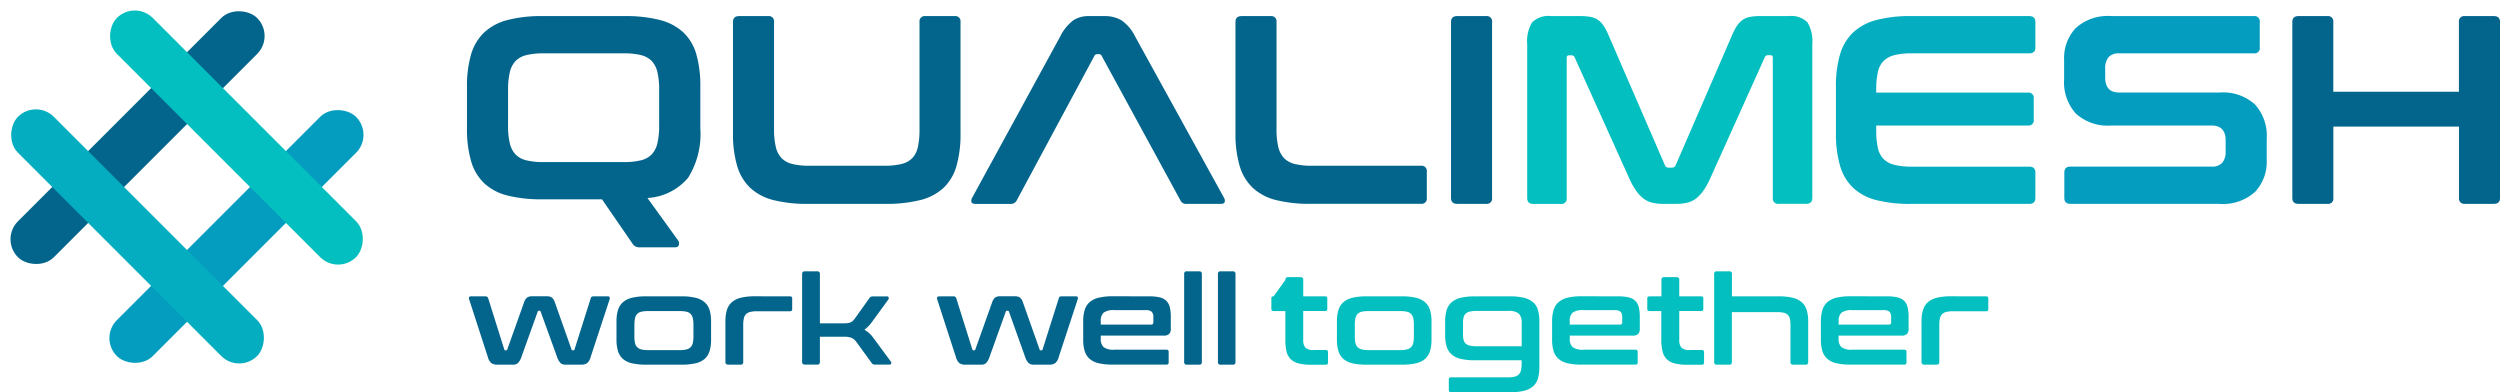
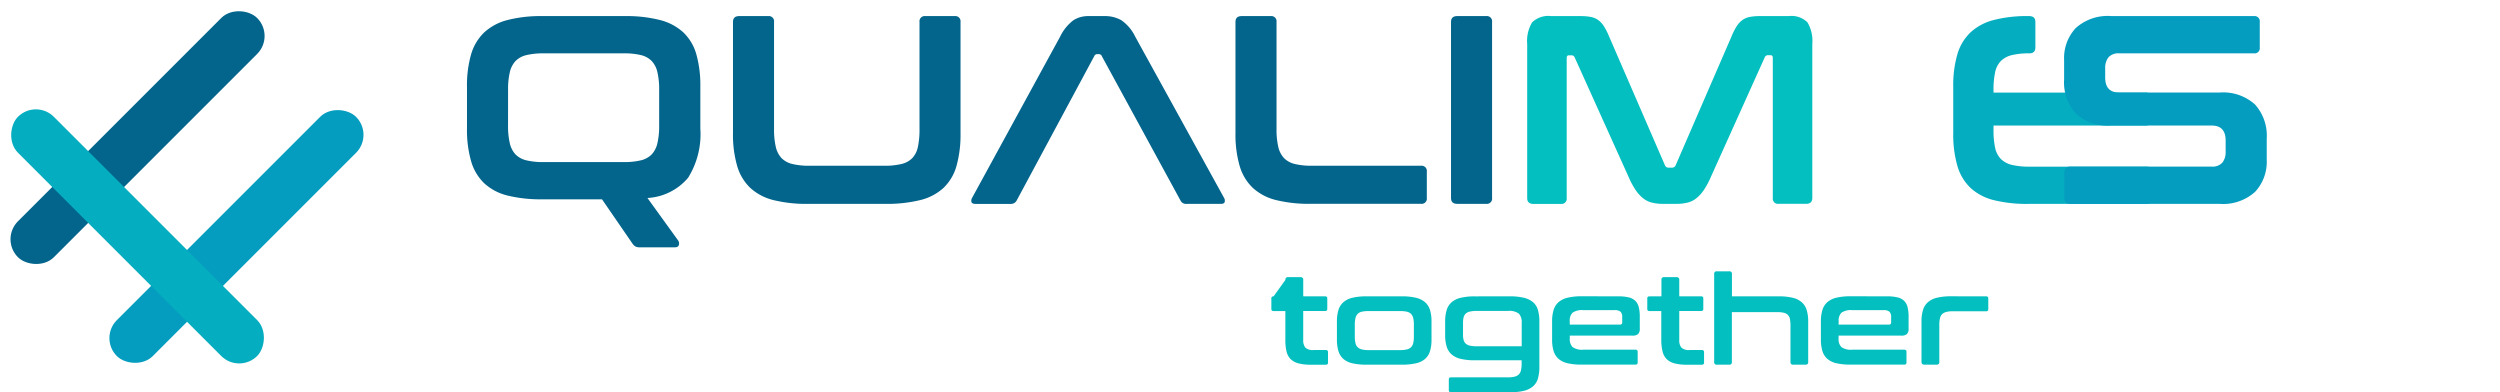
<svg xmlns="http://www.w3.org/2000/svg" id="Component_49_1" data-name="Component 49 – 1" width="127.492" height="20" viewBox="0 0 127.492 20">
  <g id="Component_9_1" data-name="Component 9 – 1">
    <g id="Group_11" data-name="Group 11" transform="translate(23.815 0.821)">
      <g id="Group_3" data-name="Group 3" transform="translate(0)">
        <g id="Group_1" data-name="Group 1">
          <path id="Path_2" data-name="Path 2" d="M82.91-14a2.863,2.863,0,0,1,.52.041.96.96,0,0,1,.383.157,1.153,1.153,0,0,1,.294.315,3.285,3.285,0,0,1,.267.527l2.847,6.566a.194.194,0,0,0,.192.123h.164a.194.194,0,0,0,.192-.123l2.847-6.566a3.284,3.284,0,0,1,.267-.527,1.153,1.153,0,0,1,.294-.315.957.957,0,0,1,.376-.157A2.749,2.749,0,0,1,92.068-14h1.465a1.156,1.156,0,0,1,.958.321,1.858,1.858,0,0,1,.246,1.1v7.852q0,.3-.315.3h-1.4a.266.266,0,0,1-.3-.3v-7.141q0-.137-.11-.137h-.123a.17.17,0,0,0-.178.109L89.549-5.765a4.074,4.074,0,0,1-.335.622,1.962,1.962,0,0,1-.37.417,1.185,1.185,0,0,1-.452.233,2.3,2.3,0,0,1-.6.068H87.14a2.3,2.3,0,0,1-.6-.068,1.185,1.185,0,0,1-.452-.233,1.961,1.961,0,0,1-.37-.417,4.074,4.074,0,0,1-.335-.622l-2.765-6.129A.17.17,0,0,0,82.445-12h-.123q-.11,0-.11.137v7.141a.266.266,0,0,1-.3.3h-1.4q-.315,0-.315-.3v-7.852a1.858,1.858,0,0,1,.246-1.1A1.176,1.176,0,0,1,81.418-14Z" transform="translate(-26.13 14)" fill="#04bfbf" />
-           <path id="Path_4" data-name="Path 4" d="M113.776-14q.315,0,.315.3v1.3q0,.3-.315.3h-5.982a3.658,3.658,0,0,0-.883.089,1.19,1.19,0,0,0-.561.3,1.15,1.15,0,0,0-.294.575,4.135,4.135,0,0,0-.082.9v.137h7.734a.266.266,0,0,1,.3.3V-8.72a.266.266,0,0,1-.3.3h-7.734v.233a4.135,4.135,0,0,0,.082.9,1.15,1.15,0,0,0,.294.575,1.19,1.19,0,0,0,.561.3,3.658,3.658,0,0,0,.883.089h5.982q.315,0,.315.3v1.3q0,.3-.315.3h-6.023a7.012,7.012,0,0,1-1.766-.192,2.7,2.7,0,0,1-1.184-.622,2.516,2.516,0,0,1-.671-1.122,5.761,5.761,0,0,1-.212-1.676v-2.353a5.691,5.691,0,0,1,.212-1.669,2.518,2.518,0,0,1,.671-1.115,2.755,2.755,0,0,1,1.184-.629,6.781,6.781,0,0,1,1.766-.2Z" transform="translate(-34.108 14)" fill="#04adbf" />
+           <path id="Path_4" data-name="Path 4" d="M113.776-14q.315,0,.315.3v1.3q0,.3-.315.3a3.658,3.658,0,0,0-.883.089,1.19,1.19,0,0,0-.561.3,1.15,1.15,0,0,0-.294.575,4.135,4.135,0,0,0-.082.9v.137h7.734a.266.266,0,0,1,.3.3V-8.72a.266.266,0,0,1-.3.3h-7.734v.233a4.135,4.135,0,0,0,.082.9,1.15,1.15,0,0,0,.294.575,1.19,1.19,0,0,0,.561.3,3.658,3.658,0,0,0,.883.089h5.982q.315,0,.315.3v1.3q0,.3-.315.3h-6.023a7.012,7.012,0,0,1-1.766-.192,2.7,2.7,0,0,1-1.184-.622,2.516,2.516,0,0,1-.671-1.122,5.761,5.761,0,0,1-.212-1.676v-2.353a5.691,5.691,0,0,1,.212-1.669,2.518,2.518,0,0,1,.671-1.115,2.755,2.755,0,0,1,1.184-.629,6.781,6.781,0,0,1,1.766-.2Z" transform="translate(-34.108 14)" fill="#04adbf" />
          <path id="Path_5" data-name="Path 5" d="M130.518-14a.266.266,0,0,1,.3.3v1.3a.266.266,0,0,1-.3.3H123.66a.68.68,0,0,0-.561.205.873.873,0,0,0-.164.561v.465q0,.766.712.766h5.133a2.418,2.418,0,0,1,1.793.609,2.375,2.375,0,0,1,.6,1.744v1.094a2.239,2.239,0,0,1-.589,1.614,2.434,2.434,0,0,1-1.834.616h-7.584q-.315,0-.315-.3v-1.3q0-.3.315-.3h7.187a.68.68,0,0,0,.561-.205.873.873,0,0,0,.164-.561v-.561q0-.766-.712-.766h-5.133a2.418,2.418,0,0,1-1.793-.609,2.375,2.375,0,0,1-.6-1.744v-1a2.239,2.239,0,0,1,.589-1.614A2.434,2.434,0,0,1,123.263-14Z" transform="translate(-39.392 14)" fill="#049dbf" />
-           <path id="Path_6" data-name="Path 6" d="M140.013-14a.266.266,0,0,1,.3.3v3.557h6.406V-13.7a.266.266,0,0,1,.3-.3H148.5q.315,0,.315.3v8.974q0,.3-.315.3h-1.478a.266.266,0,0,1-.3-.3V-8.364h-6.406v3.639a.266.266,0,0,1-.3.3h-1.478q-.315,0-.315-.3V-13.7q0-.3.315-.3Z" transform="translate(-45.137 14)" fill="#03658c" />
          <path id="Path_3" data-name="Path 3" d="M9.223-14A6.861,6.861,0,0,1,11-13.8a2.755,2.755,0,0,1,1.191.629,2.466,2.466,0,0,1,.664,1.115,5.869,5.869,0,0,1,.205,1.669v2.12a4.2,4.2,0,0,1-.623,2.51,2.917,2.917,0,0,1-2.074,1.033L11.933-2.55a.26.26,0,0,1,.034.205q-.021.137-.212.137H10a.52.52,0,0,1-.246-.041.556.556,0,0,1-.137-.123L8.045-4.657H4.993a7.012,7.012,0,0,1-1.766-.192,2.7,2.7,0,0,1-1.184-.622,2.517,2.517,0,0,1-.671-1.122A5.762,5.762,0,0,1,1.16-8.268v-2.12a5.691,5.691,0,0,1,.212-1.669,2.518,2.518,0,0,1,.671-1.115A2.755,2.755,0,0,1,3.227-13.8,6.781,6.781,0,0,1,4.993-14ZM3.254-8.419a3.827,3.827,0,0,0,.089.9,1.227,1.227,0,0,0,.294.575,1.144,1.144,0,0,0,.554.3,3.658,3.658,0,0,0,.883.089H9.14a3.658,3.658,0,0,0,.883-.089,1.144,1.144,0,0,0,.554-.3,1.227,1.227,0,0,0,.294-.575,3.828,3.828,0,0,0,.089-.9v-1.819a3.828,3.828,0,0,0-.089-.9,1.227,1.227,0,0,0-.294-.575,1.144,1.144,0,0,0-.554-.3A3.658,3.658,0,0,0,9.14-12.1H5.075a3.658,3.658,0,0,0-.883.089,1.144,1.144,0,0,0-.554.3,1.227,1.227,0,0,0-.294.575,3.827,3.827,0,0,0-.089.9ZM16.519-14a.266.266,0,0,1,.3.3v5.458a3.9,3.9,0,0,0,.089.91,1.227,1.227,0,0,0,.294.575,1.144,1.144,0,0,0,.554.3,3.658,3.658,0,0,0,.883.089h3.792a3.658,3.658,0,0,0,.883-.089,1.144,1.144,0,0,0,.554-.3,1.181,1.181,0,0,0,.287-.575,4.213,4.213,0,0,0,.082-.91V-13.7a.266.266,0,0,1,.3-.3h1.492a.266.266,0,0,1,.3.3v5.664a5.942,5.942,0,0,1-.205,1.676,2.466,2.466,0,0,1-.664,1.122,2.7,2.7,0,0,1-1.191.622,7.1,7.1,0,0,1-1.773.192H18.558a7.012,7.012,0,0,1-1.766-.192,2.7,2.7,0,0,1-1.184-.622,2.517,2.517,0,0,1-.671-1.122,5.762,5.762,0,0,1-.212-1.676V-13.7q0-.3.315-.3Zm17.138,0a1.685,1.685,0,0,1,.876.212,2.159,2.159,0,0,1,.7.828l4.531,8.222a.283.283,0,0,1,.034.226q-.034.089-.2.089H37.859a.313.313,0,0,1-.315-.178l-4.011-7.36H33.15L29.194-4.6a.33.33,0,0,1-.315.178H27.1q-.178,0-.212-.089a.283.283,0,0,1,.034-.226l4.49-8.222a2.309,2.309,0,0,1,.671-.828A1.382,1.382,0,0,1,32.849-14Zm-.506,2.038h.383a.167.167,0,0,0-.151-.1H33.3a.167.167,0,0,0-.151.1ZM42.144-14a.266.266,0,0,1,.3.3v5.458a3.9,3.9,0,0,0,.089.91,1.227,1.227,0,0,0,.294.575,1.145,1.145,0,0,0,.554.3,3.658,3.658,0,0,0,.883.089h5.544a.266.266,0,0,1,.3.3v1.341a.266.266,0,0,1-.3.3H44.183a7.012,7.012,0,0,1-1.766-.192,2.7,2.7,0,0,1-1.184-.622,2.517,2.517,0,0,1-.671-1.122,5.762,5.762,0,0,1-.212-1.676V-13.7q0-.3.315-.3Zm10.992,0a.266.266,0,0,1,.3.3v8.974a.266.266,0,0,1-.3.3H51.657q-.315,0-.315-.3V-13.7q0-.3.315-.3Z" transform="translate(-1.16 14)" fill="#03658c" />
        </g>
      </g>
      <g id="Group_4" data-name="Group 4" transform="translate(0.099 13.015)">
-         <path id="Path_15" data-name="Path 15" d="M1.2-15.224a.138.138,0,0,1,.146.1l.819,2.609a.065.065,0,0,0,.064.044h.025q.057,0,.064-.044l.858-2.406a.53.53,0,0,1,.149-.238.415.415,0,0,1,.257-.067h.756a.415.415,0,0,1,.257.067.53.53,0,0,1,.149.238l.851,2.406q.006.044.064.044h.025a.065.065,0,0,0,.064-.044l.826-2.609q.019-.1.146-.1h.718q.083,0,.1.041a.15.15,0,0,1,0,.111l-.966,2.939a.621.621,0,0,1-.181.317.521.521,0,0,1-.308.076h-.8a.352.352,0,0,1-.254-.086.849.849,0,0,1-.172-.308l-.839-2.317a.054.054,0,0,0-.057-.038H3.93q-.051,0-.057.038l-.832,2.317a.849.849,0,0,1-.172.308.352.352,0,0,1-.254.086h-.8a.521.521,0,0,1-.308-.076.621.621,0,0,1-.181-.317L.373-15.072a.164.164,0,0,1,0-.111q.019-.041.108-.041Zm10,0a3.01,3.01,0,0,1,.718.073,1.085,1.085,0,0,1,.467.229.869.869,0,0,1,.251.4,1.987,1.987,0,0,1,.076.587v.914a1.987,1.987,0,0,1-.076.587.869.869,0,0,1-.251.4,1.059,1.059,0,0,1-.467.225,3.142,3.142,0,0,1-.718.07h-1.8a3.133,3.133,0,0,1-.721-.07,1.058,1.058,0,0,1-.464-.225.869.869,0,0,1-.251-.4,1.987,1.987,0,0,1-.076-.587v-.914a1.987,1.987,0,0,1,.076-.587.869.869,0,0,1,.251-.4,1.084,1.084,0,0,1,.464-.229,3,3,0,0,1,.721-.073ZM8.8-13.18a1.486,1.486,0,0,0,.032.336.436.436,0,0,0,.111.213.458.458,0,0,0,.213.114,1.358,1.358,0,0,0,.337.035h1.62a1.39,1.39,0,0,0,.343-.035.458.458,0,0,0,.213-.114.436.436,0,0,0,.111-.213,1.486,1.486,0,0,0,.032-.336v-.6a1.452,1.452,0,0,0-.032-.33.456.456,0,0,0-.111-.216.423.423,0,0,0-.213-.114,1.524,1.524,0,0,0-.343-.032H9.495a1.489,1.489,0,0,0-.337.032.423.423,0,0,0-.213.114.456.456,0,0,0-.111.216,1.452,1.452,0,0,0-.032.33Zm7.934-2.044a.1.1,0,0,1,.114.114v.533a.1.1,0,0,1-.114.114h-1.69a1.358,1.358,0,0,0-.337.035.458.458,0,0,0-.213.114.437.437,0,0,0-.111.216,1.5,1.5,0,0,0-.032.333v1.885a.123.123,0,0,1-.14.14h-.623q-.146,0-.146-.14v-2.057a1.987,1.987,0,0,1,.076-.587.869.869,0,0,1,.251-.4,1.084,1.084,0,0,1,.464-.229,3,3,0,0,1,.721-.073ZM18.121-16.5a.123.123,0,0,1,.14.14v2.514H19.43a2.246,2.246,0,0,0,.226-.01.587.587,0,0,0,.162-.038.4.4,0,0,0,.124-.079.96.96,0,0,0,.118-.14l.711-1a.271.271,0,0,1,.079-.083.211.211,0,0,1,.111-.025h.718a.083.083,0,0,1,.089.054.127.127,0,0,1-.025.117l-.819,1.124a1.809,1.809,0,0,1-.394.406,1.415,1.415,0,0,1,.451.406l.9,1.219a.1.1,0,0,1,.016.1.089.089,0,0,1-.092.054h-.711a.285.285,0,0,1-.121-.019.229.229,0,0,1-.076-.07l-.775-1.067a.634.634,0,0,0-.245-.209,1.02,1.02,0,0,0-.391-.057H18.261v1.282a.123.123,0,0,1-.14.14H17.5q-.146,0-.146-.14V-16.36q0-.14.146-.14Zm6.949,1.276a.138.138,0,0,1,.146.1l.819,2.609a.065.065,0,0,0,.064.044h.025q.057,0,.064-.044l.858-2.406a.53.53,0,0,1,.149-.238.415.415,0,0,1,.257-.067h.756a.415.415,0,0,1,.257.067.53.53,0,0,1,.149.238l.851,2.406q.006.044.064.044h.025a.065.065,0,0,0,.064-.044l.826-2.609q.019-.1.146-.1h.718q.083,0,.1.041a.15.15,0,0,1,0,.111l-.966,2.939a.621.621,0,0,1-.181.317.521.521,0,0,1-.308.076h-.8a.352.352,0,0,1-.254-.086.849.849,0,0,1-.172-.308L27.9-14.449a.054.054,0,0,0-.057-.038H27.8q-.051,0-.057.038l-.832,2.317a.849.849,0,0,1-.172.308.352.352,0,0,1-.254.086h-.8a.521.521,0,0,1-.308-.076.621.621,0,0,1-.181-.317l-.953-2.939a.164.164,0,0,1,0-.111q.019-.041.108-.041Zm9.986,0a2.232,2.232,0,0,1,.537.054.712.712,0,0,1,.337.178.685.685,0,0,1,.175.324,2,2,0,0,1,.051.486v.6a.367.367,0,0,1-.089.283.4.4,0,0,1-.273.079H32.585v.152a.567.567,0,0,0,.143.432.839.839,0,0,0,.556.133h2.649a.1.1,0,0,1,.114.114v.533a.1.1,0,0,1-.114.114H33.2a3.133,3.133,0,0,1-.721-.07,1.058,1.058,0,0,1-.464-.225.869.869,0,0,1-.251-.4,1.987,1.987,0,0,1-.076-.587v-.914a1.987,1.987,0,0,1,.076-.587.869.869,0,0,1,.251-.4,1.084,1.084,0,0,1,.464-.229,3,3,0,0,1,.721-.073Zm-2.471,1.441h2.573a.1.1,0,0,0,.108-.108v-.267a.386.386,0,0,0-.083-.279.431.431,0,0,0-.3-.083H33.284a.855.855,0,0,0-.556.13.566.566,0,0,0-.143.435ZM37.6-16.5a.123.123,0,0,1,.14.14v4.482a.123.123,0,0,1-.14.14h-.623a.123.123,0,0,1-.14-.14V-16.36a.123.123,0,0,1,.14-.14Zm1.715,0a.123.123,0,0,1,.14.14v4.482a.123.123,0,0,1-.14.14H38.7a.123.123,0,0,1-.14-.14V-16.36a.123.123,0,0,1,.14-.14Z" transform="translate(-0.363 16.5)" fill="#03658c" />
        <path id="Path_16" data-name="Path 16" d="M145.632-16.062a.123.123,0,0,1,.14-.14h.629a.123.123,0,0,1,.14.14v.838h1.112a.1.1,0,0,1,.114.114v.521a.1.1,0,0,1-.114.114H146.54V-13a.585.585,0,0,0,.108.39.558.558,0,0,0,.426.124h.616a.1.1,0,0,1,.114.114v.521a.1.1,0,0,1-.114.114h-.769a2.367,2.367,0,0,1-.629-.07.875.875,0,0,1-.4-.222.818.818,0,0,1-.206-.394,2.536,2.536,0,0,1-.057-.578v-1.473h-.6a.1.1,0,0,1-.114-.114v-.521a.1.1,0,0,1,.114-.114Zm5.939.838a3.01,3.01,0,0,1,.718.073,1.085,1.085,0,0,1,.467.229.869.869,0,0,1,.251.4,1.987,1.987,0,0,1,.076.587v.914a1.987,1.987,0,0,1-.076.587.869.869,0,0,1-.251.4,1.059,1.059,0,0,1-.467.225,3.142,3.142,0,0,1-.718.07h-1.8a3.133,3.133,0,0,1-.721-.07,1.058,1.058,0,0,1-.464-.225.869.869,0,0,1-.251-.4,1.987,1.987,0,0,1-.076-.587v-.914a1.987,1.987,0,0,1,.076-.587.869.869,0,0,1,.251-.4,1.084,1.084,0,0,1,.464-.229,3,3,0,0,1,.721-.073Zm-2.4,2.044a1.487,1.487,0,0,0,.032.336.436.436,0,0,0,.111.213.458.458,0,0,0,.213.114,1.358,1.358,0,0,0,.337.035h1.62a1.39,1.39,0,0,0,.343-.035.458.458,0,0,0,.213-.114.436.436,0,0,0,.111-.213,1.486,1.486,0,0,0,.032-.336v-.6a1.451,1.451,0,0,0-.032-.33.456.456,0,0,0-.111-.216.423.423,0,0,0-.213-.114,1.524,1.524,0,0,0-.343-.032h-1.62a1.489,1.489,0,0,0-.337.032.423.423,0,0,0-.213.114.456.456,0,0,0-.111.216,1.452,1.452,0,0,0-.032.33Zm7.9-2.044a3,3,0,0,1,.721.073,1.133,1.133,0,0,1,.467.225.817.817,0,0,1,.251.4,2.067,2.067,0,0,1,.073.587v2.311a2.094,2.094,0,0,1-.073.594.836.836,0,0,1-.251.4,1.11,1.11,0,0,1-.467.229,3,3,0,0,1-.721.073h-2.992a.1.1,0,0,1-.114-.114v-.533a.1.1,0,0,1,.114-.114h2.9a1.39,1.39,0,0,0,.343-.035.458.458,0,0,0,.213-.114.437.437,0,0,0,.111-.216,1.529,1.529,0,0,0,.032-.34v-.165h-2.388a3,3,0,0,1-.721-.073,1.084,1.084,0,0,1-.464-.229.869.869,0,0,1-.251-.4,2.012,2.012,0,0,1-.076-.594v-.667a2.012,2.012,0,0,1,.076-.594.869.869,0,0,1,.251-.4,1.084,1.084,0,0,1,.464-.229,3,3,0,0,1,.721-.073Zm-2.382,1.955a1.021,1.021,0,0,0,.032.276.39.39,0,0,0,.111.184.468.468,0,0,0,.213.1,1.489,1.489,0,0,0,.337.032h2.3v-1.187a.65.65,0,0,0-.143-.476.811.811,0,0,0-.556-.14h-1.6a1.489,1.489,0,0,0-.337.032.468.468,0,0,0-.213.1.39.39,0,0,0-.111.187,1.029,1.029,0,0,0-.032.273Zm7.915-1.955a2.232,2.232,0,0,1,.537.054.712.712,0,0,1,.337.178.685.685,0,0,1,.175.324,2,2,0,0,1,.051.486v.6a.367.367,0,0,1-.089.283.4.4,0,0,1-.273.079h-3.208v.152a.567.567,0,0,0,.143.432.84.84,0,0,0,.556.133h2.649a.1.1,0,0,1,.114.114v.533a.1.1,0,0,1-.114.114h-2.738a3.133,3.133,0,0,1-.721-.07,1.058,1.058,0,0,1-.464-.225.869.869,0,0,1-.251-.4,1.986,1.986,0,0,1-.076-.587v-.914a1.986,1.986,0,0,1,.076-.587.869.869,0,0,1,.251-.4,1.084,1.084,0,0,1,.464-.229,3,3,0,0,1,.721-.073Zm-2.471,1.441H162.7a.1.1,0,0,0,.108-.108v-.267a.386.386,0,0,0-.083-.279.431.431,0,0,0-.3-.083h-1.594a.855.855,0,0,0-.556.13.566.566,0,0,0-.143.435Zm4.675-1.441v-.838a.123.123,0,0,1,.14-.14h.629a.123.123,0,0,1,.14.14v.838h1.112a.1.1,0,0,1,.114.114v.521a.1.1,0,0,1-.114.114h-1.112V-13a.585.585,0,0,0,.108.39.558.558,0,0,0,.426.124h.616a.1.1,0,0,1,.114.114v.521a.1.1,0,0,1-.114.114h-.769a2.367,2.367,0,0,1-.629-.07.875.875,0,0,1-.4-.222.818.818,0,0,1-.206-.394A2.537,2.537,0,0,1,164.8-13v-1.473h-.6a.1.1,0,0,1-.114-.114v-.521a.1.1,0,0,1,.114-.114Zm3.456-1.276a.123.123,0,0,1,.14.14v1.136h2.376a3.01,3.01,0,0,1,.718.073,1.085,1.085,0,0,1,.467.229.869.869,0,0,1,.251.4,1.986,1.986,0,0,1,.076.587v2.057a.123.123,0,0,1-.14.14h-.623a.123.123,0,0,1-.14-.14v-1.841a1.857,1.857,0,0,0-.025-.333.426.426,0,0,0-.1-.216.413.413,0,0,0-.2-.114,1.281,1.281,0,0,0-.33-.035H168.4v2.539a.123.123,0,0,1-.14.14h-.623a.123.123,0,0,1-.14-.14V-16.36a.123.123,0,0,1,.14-.14Zm8.048,1.276a2.232,2.232,0,0,1,.537.054.712.712,0,0,1,.337.178.685.685,0,0,1,.175.324,2,2,0,0,1,.051.486v.6a.367.367,0,0,1-.089.283.4.4,0,0,1-.273.079h-3.208v.152a.567.567,0,0,0,.143.432.839.839,0,0,0,.556.133h2.649a.1.1,0,0,1,.114.114v.533a.1.1,0,0,1-.114.114h-2.738a3.133,3.133,0,0,1-.721-.07,1.058,1.058,0,0,1-.464-.225.869.869,0,0,1-.251-.4,1.987,1.987,0,0,1-.076-.587v-.914a1.987,1.987,0,0,1,.076-.587.869.869,0,0,1,.251-.4,1.084,1.084,0,0,1,.464-.229,3,3,0,0,1,.721-.073Zm-2.471,1.441h2.573a.1.1,0,0,0,.108-.108v-.267a.386.386,0,0,0-.083-.279.431.431,0,0,0-.3-.083h-1.594a.855.855,0,0,0-.556.13.565.565,0,0,0-.143.435Zm7.521-1.441a.1.1,0,0,1,.114.114v.533a.1.1,0,0,1-.114.114h-1.69a1.358,1.358,0,0,0-.337.035.458.458,0,0,0-.213.114.437.437,0,0,0-.111.216,1.5,1.5,0,0,0-.032.333v1.885a.123.123,0,0,1-.14.14h-.623q-.146,0-.146-.14v-2.057a1.987,1.987,0,0,1,.076-.587.869.869,0,0,1,.251-.4,1.084,1.084,0,0,1,.464-.229,3,3,0,0,1,.721-.073Z" transform="translate(-103.994 16.5)" fill="#04bfbf" />
      </g>
    </g>
    <g id="Group_31" data-name="Group 31" transform="translate(0 0)">
      <rect id="Rectangle_10" data-name="Rectangle 10" width="17.251" height="2.591" rx="1.295" transform="translate(19.074 6.876) rotate(135)" fill="#049dbf" />
      <rect id="Rectangle_11" data-name="Rectangle 11" width="17.251" height="2.591" rx="1.295" transform="translate(14.03 1.835) rotate(135)" fill="#03658c" />
-       <rect id="Rectangle_13" data-name="Rectangle 13" width="17.251" height="2.589" rx="1.295" transform="translate(17.242 14.029) rotate(-135)" fill="#04bfbf" />
      <rect id="Rectangle_12" data-name="Rectangle 12" width="17.251" height="2.589" rx="1.295" transform="translate(12.198 19.07) rotate(-135)" fill="#04adbf" />
    </g>
  </g>
</svg>